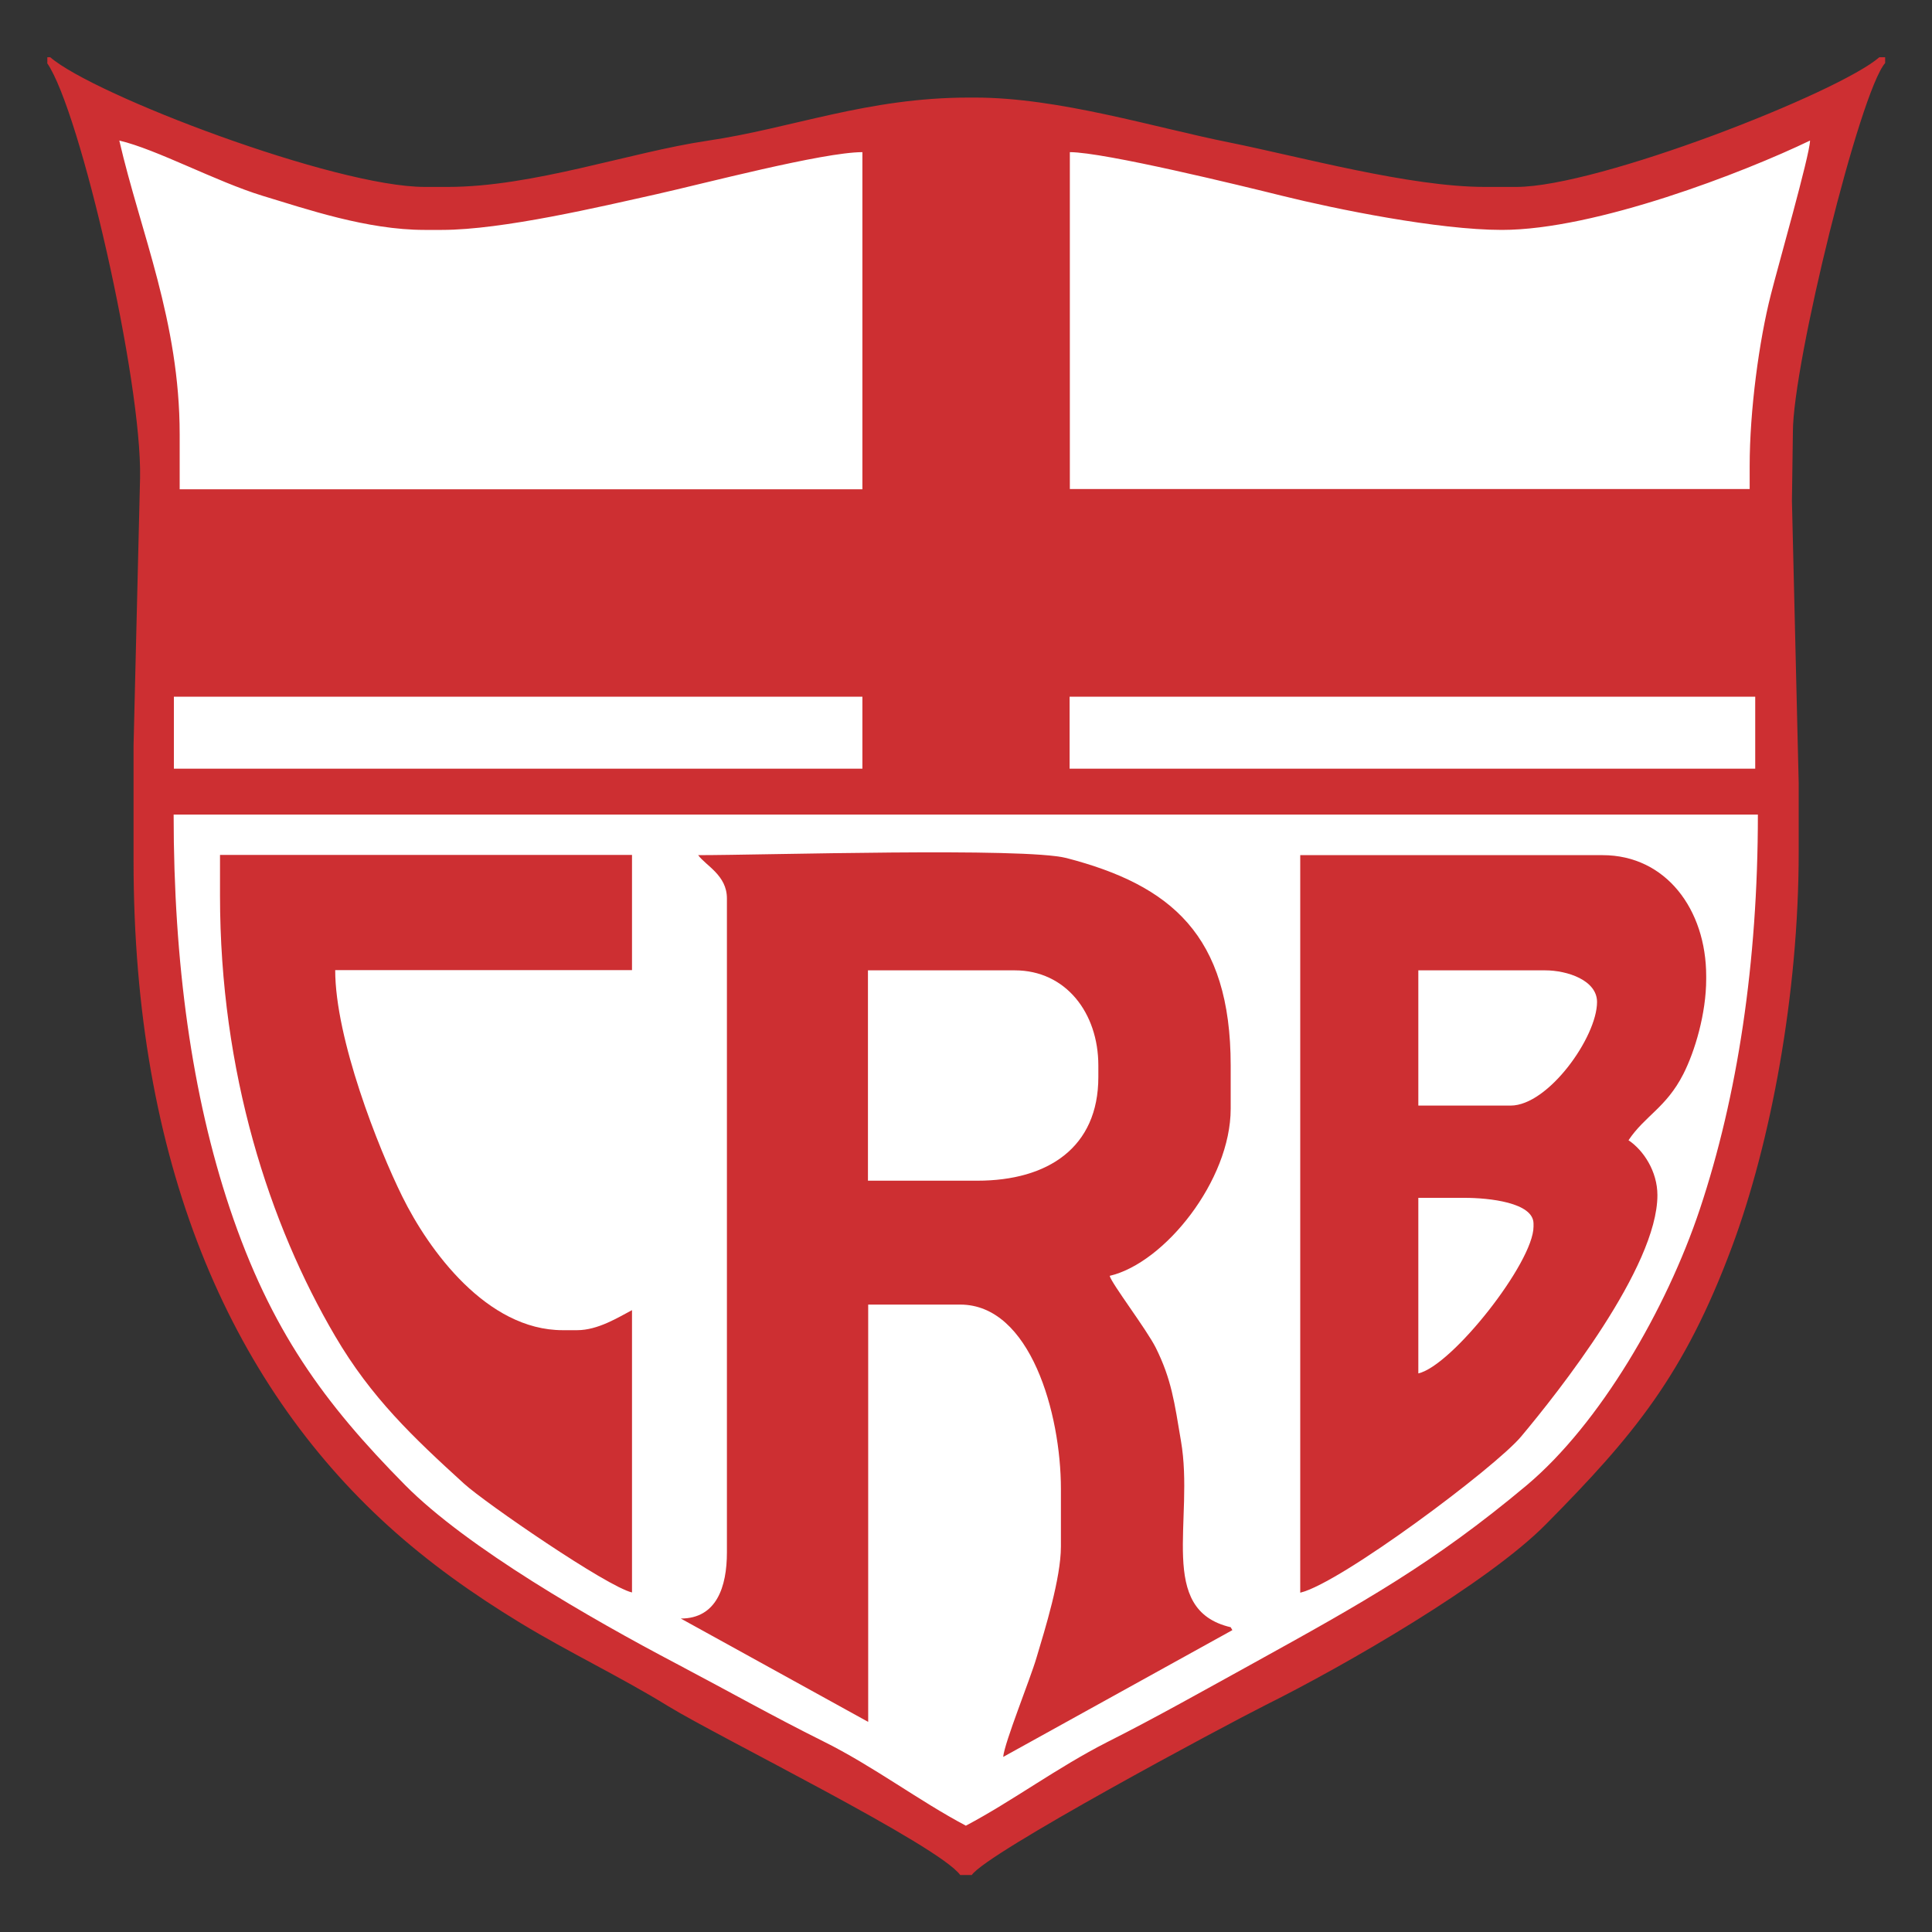
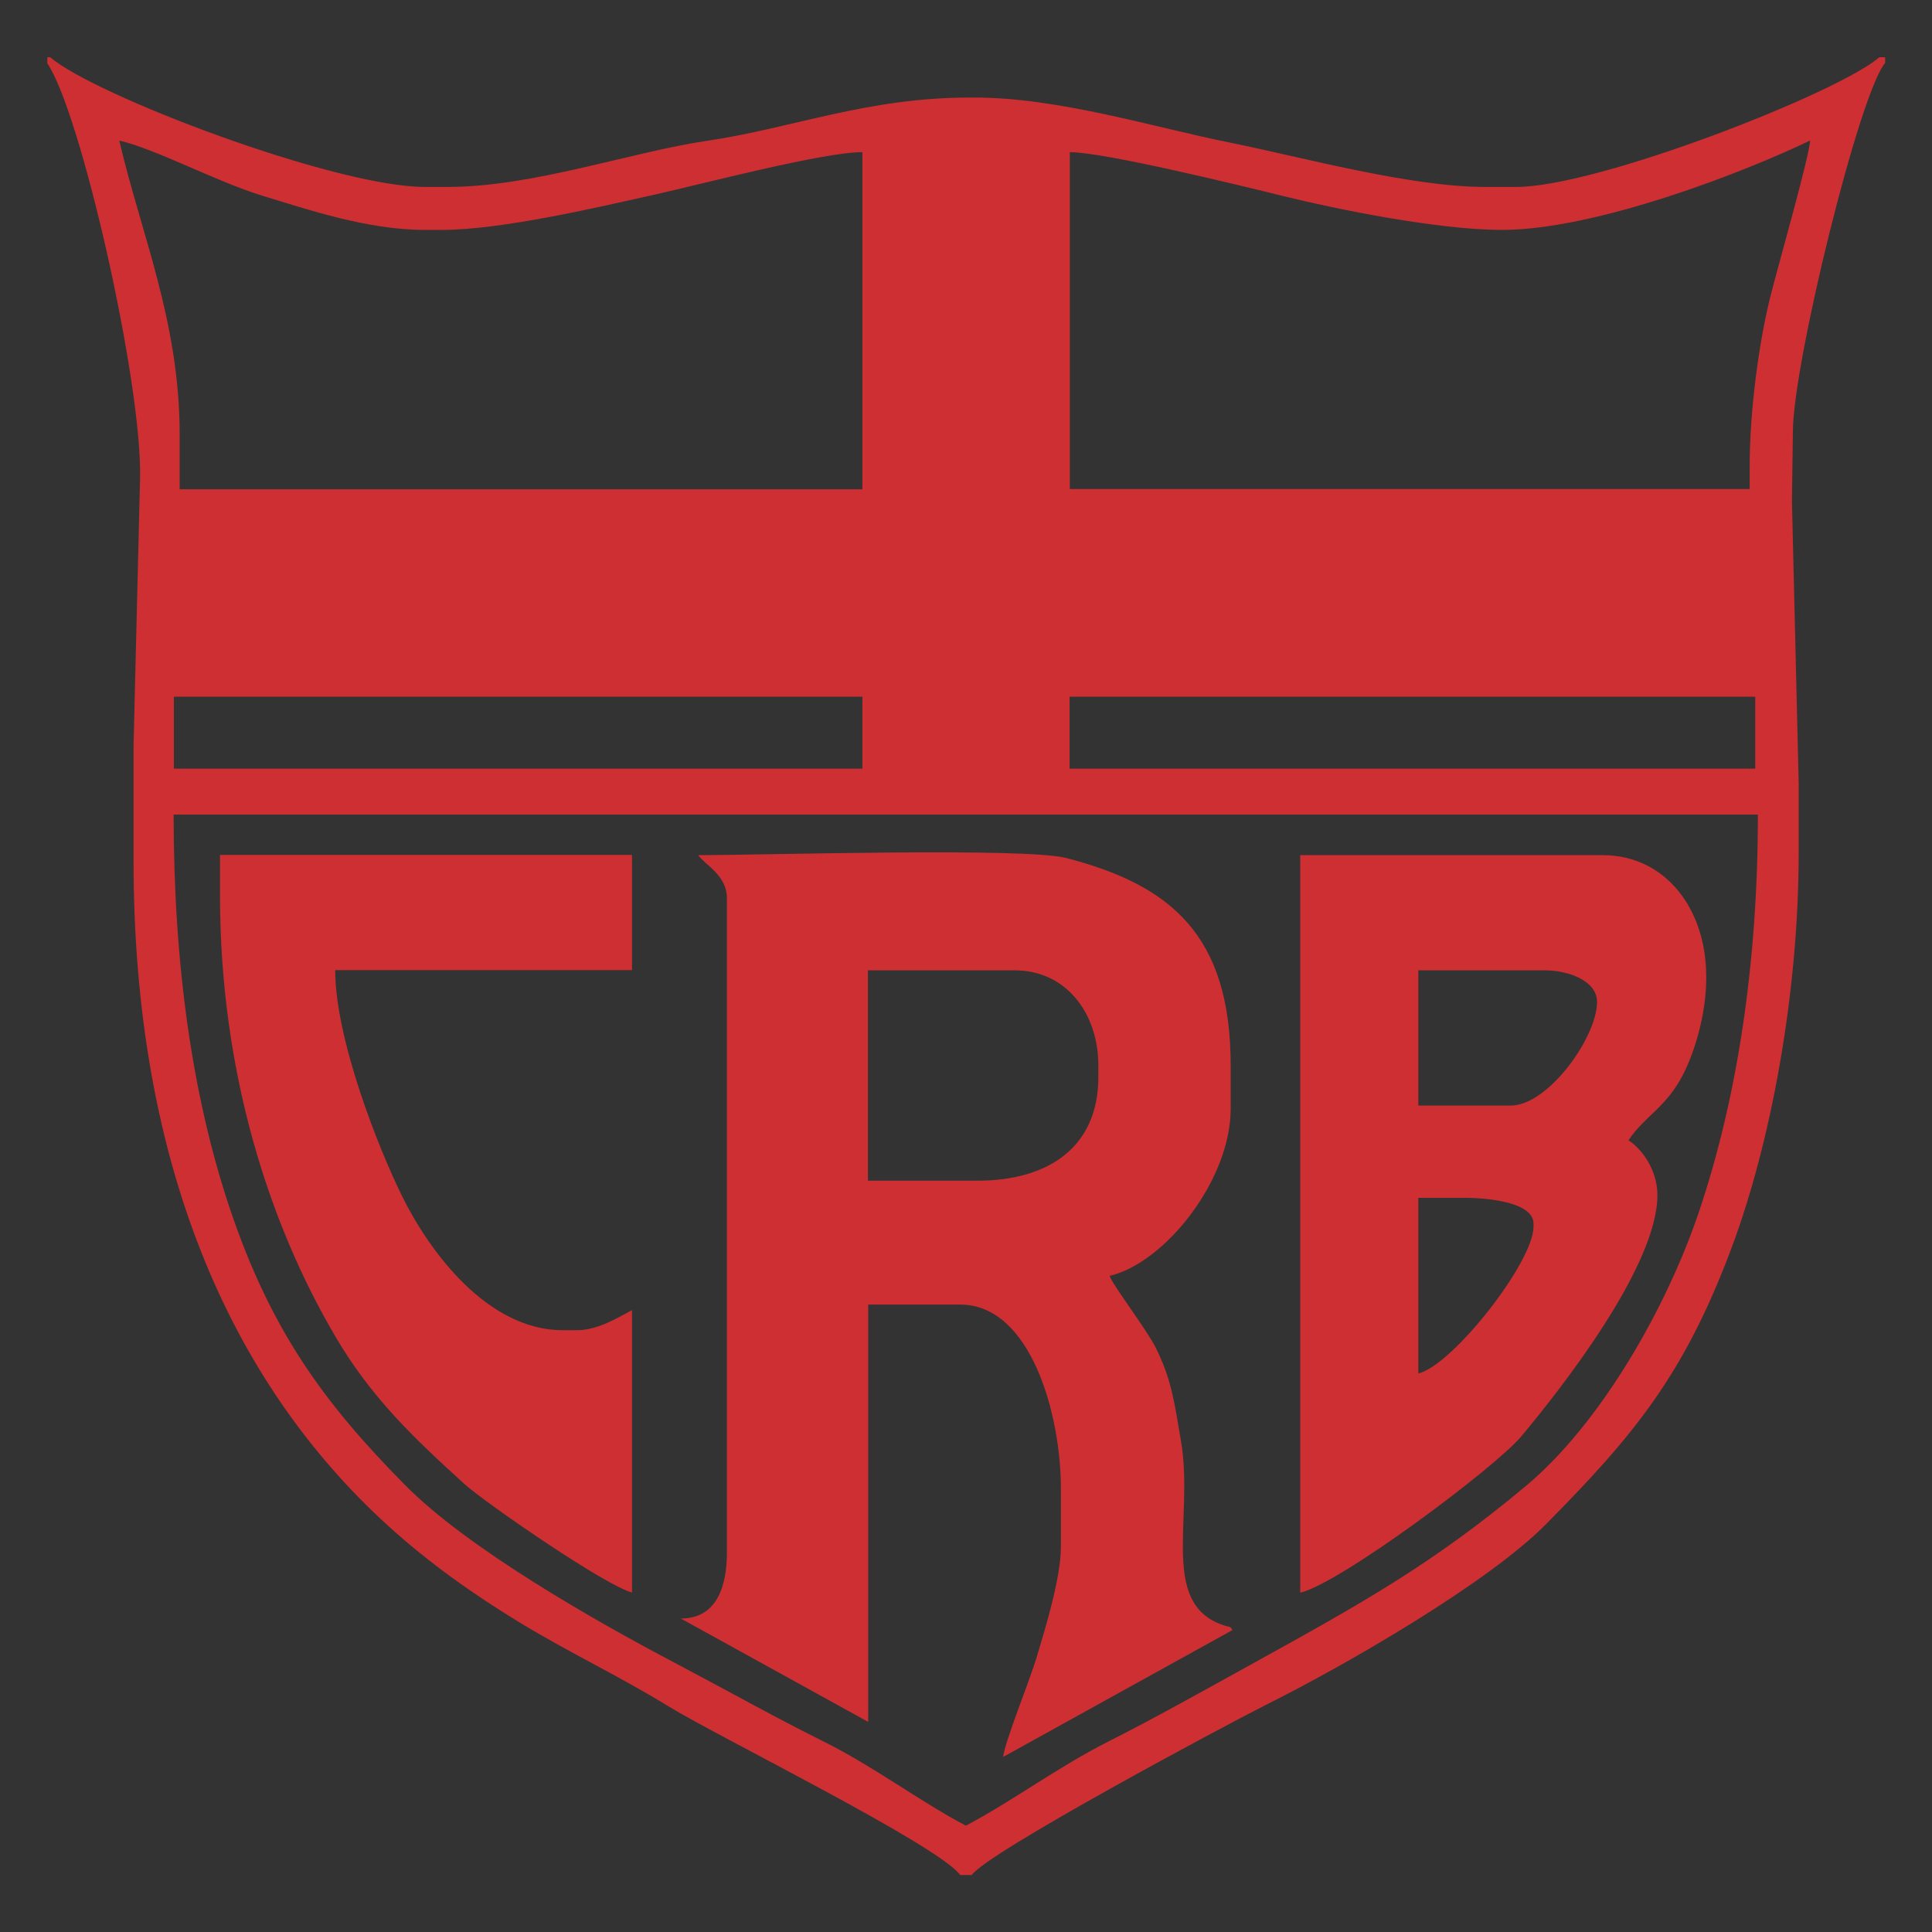
<svg xmlns="http://www.w3.org/2000/svg" id="soccer_teams" data-name="soccer teams" width="80" height="80" viewBox="0 0 80 80">
  <rect x="0" y="0" width="80" height="80" fill="#333333" stroke="none" />
  <defs>
    <style>
      .cls-1 {
        fill: #cd2f32;
      }

      .cls-1, .cls-2 {
        fill-rule: evenodd;
        stroke-width: 0px;
      }

      .cls-2 {
        fill: #fff;
      }
    </style>
  </defs>
  <g id="crb">
    <g>
-       <path class="cls-2" d="M40.01,76.99c-1.03-.95-4.15-2.64-8.33-4.87-1.62-.86-3.03-1.61-3.69-2.01-1.03-.63-2.09-1.2-3.12-1.76-.99-.53-2.01-1.08-2.99-1.68-2.12-1.29-3.89-2.59-5.41-3.97-3.29-3-5.84-6.73-7.57-11.1-1.83-4.62-2.76-9.99-2.76-15.96v-4.77l.27-11.08c.07-3.47-1.76-12.14-3.23-16,3.51,1.85,11.12,4.56,14.38,4.56h.95c2.31,0,4.75-.58,7.1-1.13,1.33-.31,2.58-.61,3.72-.78,1.28-.19,2.52-.48,3.72-.76,2.16-.5,4.38-1.02,7.04-1.02h.24c2.46,0,5.24.66,7.7,1.24.96.23,1.87.44,2.72.61.72.14,1.55.33,2.42.53,2.75.62,5.86,1.32,8.27,1.32h1.31c2.97,0,10.67-2.83,14.06-4.65-1.34,3.56-3.23,11.81-3.23,14.17l-.04,2.88.28,11.69v2.85c0,5.43-1.04,11.6-2.72,16.11-1.86,5-3.75,7.42-7.57,11.28-2.36,2.38-8.26,5.78-11.44,7.37-.11.05-10.15,5.28-12.12,6.95Z" />
      <g>
        <path class="cls-1" d="M9.11,37.08c0,7.34,2.05,13.62,4.77,18.25,1.49,2.54,3.22,4.18,5.34,6.11.87.79,5.91,4.26,6.95,4.5v-11.69c-.57.3-1.41.83-2.27.83h-.6c-3.15,0-5.55-3.32-6.64-5.53-1-2.02-2.78-6.54-2.78-9.38h12.29v-4.77H9.11v1.67h0Z" />
        <path class="cls-1" d="M58.73,49.6h1.91c1.01,0,2.86.19,2.86,1.07v.12c0,1.48-3.37,5.76-4.77,6.08v-7.28h0ZM58.73,40.18h5.25c.92,0,2.15.41,2.15,1.31,0,1.45-2.02,4.29-3.58,4.29h-3.82v-5.61h0ZM67.43,47.22c.68-1.02,1.56-1.35,2.27-2.74.48-.94.95-2.51.95-3.94v-.12c0-2.76-1.67-5.01-4.29-5.01h-12.52v30.54c1.66-.39,8.07-5.18,9.15-6.47,1.54-1.84,5.64-7.01,5.64-9.99,0-.99-.58-1.86-1.19-2.27h0Z" />
        <path class="cls-1" d="M40,75.6c-1.95-1.03-3.84-2.47-5.92-3.5-2.07-1.03-4.02-2.13-6.09-3.22-3.48-1.83-8.65-4.79-11.22-7.39-3.35-3.39-5.56-6.4-7.26-11.47-1.56-4.67-2.32-10.12-2.32-16.29h65.6c0,6.15-.85,11.68-2.4,16.33-1.39,4.17-4.15,8.9-7.17,11.44-3.87,3.24-6.78,4.86-11.34,7.38-1.98,1.09-4.07,2.27-6.04,3.26-2.08,1.06-3.92,2.44-5.85,3.46h0ZM44.29,28.85h28.39v2.98h-28.39v-2.98h0ZM7.2,28.85h28.51v2.98H7.2v-2.98h0ZM62.19,9.52c3.88,0,10.02-2.38,12.76-3.7-.01.6-1.34,5.25-1.62,6.37-.49,1.91-.88,4.81-.88,7.11v.95h-28.15V6.3c1.42,0,7.15,1.4,8.8,1.81,2.22.55,6.45,1.41,9.09,1.41h0ZM7.44,17.99c0-4.69-1.62-8.36-2.5-12.17,1.54.36,4.01,1.7,5.94,2.29,1.82.55,4.32,1.41,6.7,1.41h.72c2.51,0,6.6-.97,8.89-1.48,1.88-.42,6.89-1.74,8.52-1.74v13.96H7.44v-2.27h0ZM1.95,2.61c1.38,1.99,3.93,13.17,3.85,17.18l-.27,11.09v4.77c0,12.46,3.96,21.54,10.53,27.52,1.67,1.52,3.51,2.83,5.5,4.04,2.03,1.23,4.11,2.21,6.11,3.44,2.09,1.28,11.2,5.76,12.09,6.99h.48c.61-.91,10.42-6.16,12.17-7.04,3.31-1.65,9.2-5.05,11.6-7.48,3.63-3.67,5.73-6.18,7.71-11.5,1.6-4.3,2.76-10.45,2.76-16.33v-2.86l-.28-11.69.04-2.86c0-2.83,2.77-14.07,3.82-15.27v-.24h-.24c-1.69,1.47-11.64,5.37-15.03,5.37h-1.31c-3.11,0-7.64-1.25-10.57-1.84-3.1-.62-7.06-1.86-10.54-1.86h-.24c-4.23,0-7.32,1.27-10.85,1.79-3.18.47-7.2,1.91-10.74,1.91h-.95c-3.72,0-13.7-3.8-15.51-5.37h-.12v.24h0Z" />
        <path class="cls-1" d="M35.94,40.18h6.08c2.11,0,3.46,1.76,3.46,3.94v.48c0,2.91-2.08,4.29-5.01,4.29h-4.53v-8.71h0ZM28.91,35.41c.32.44,1.19.83,1.19,1.79v27.08c0,1.43-.43,2.74-1.91,2.74l7.76,4.28v-17.28s3.81,0,3.81,0c2.91,0,4.17,4.52,4.17,7.63v2.39c0,1.31-.66,3.43-1.01,4.6-.26.89-1.33,3.52-1.38,4.11l9.49-5.25-.07-.12c-3.08-.72-1.49-4.43-2.06-7.72-.27-1.6-.39-2.54-1.04-3.85-.38-.76-1.84-2.67-1.91-2.98,2.27-.53,5.01-3.95,5.01-6.92v-1.79c0-5.41-2.49-7.47-6.8-8.59-1.75-.45-12.49-.12-15.27-.12h0Z" />
      </g>
    </g>
  </g>
</svg>